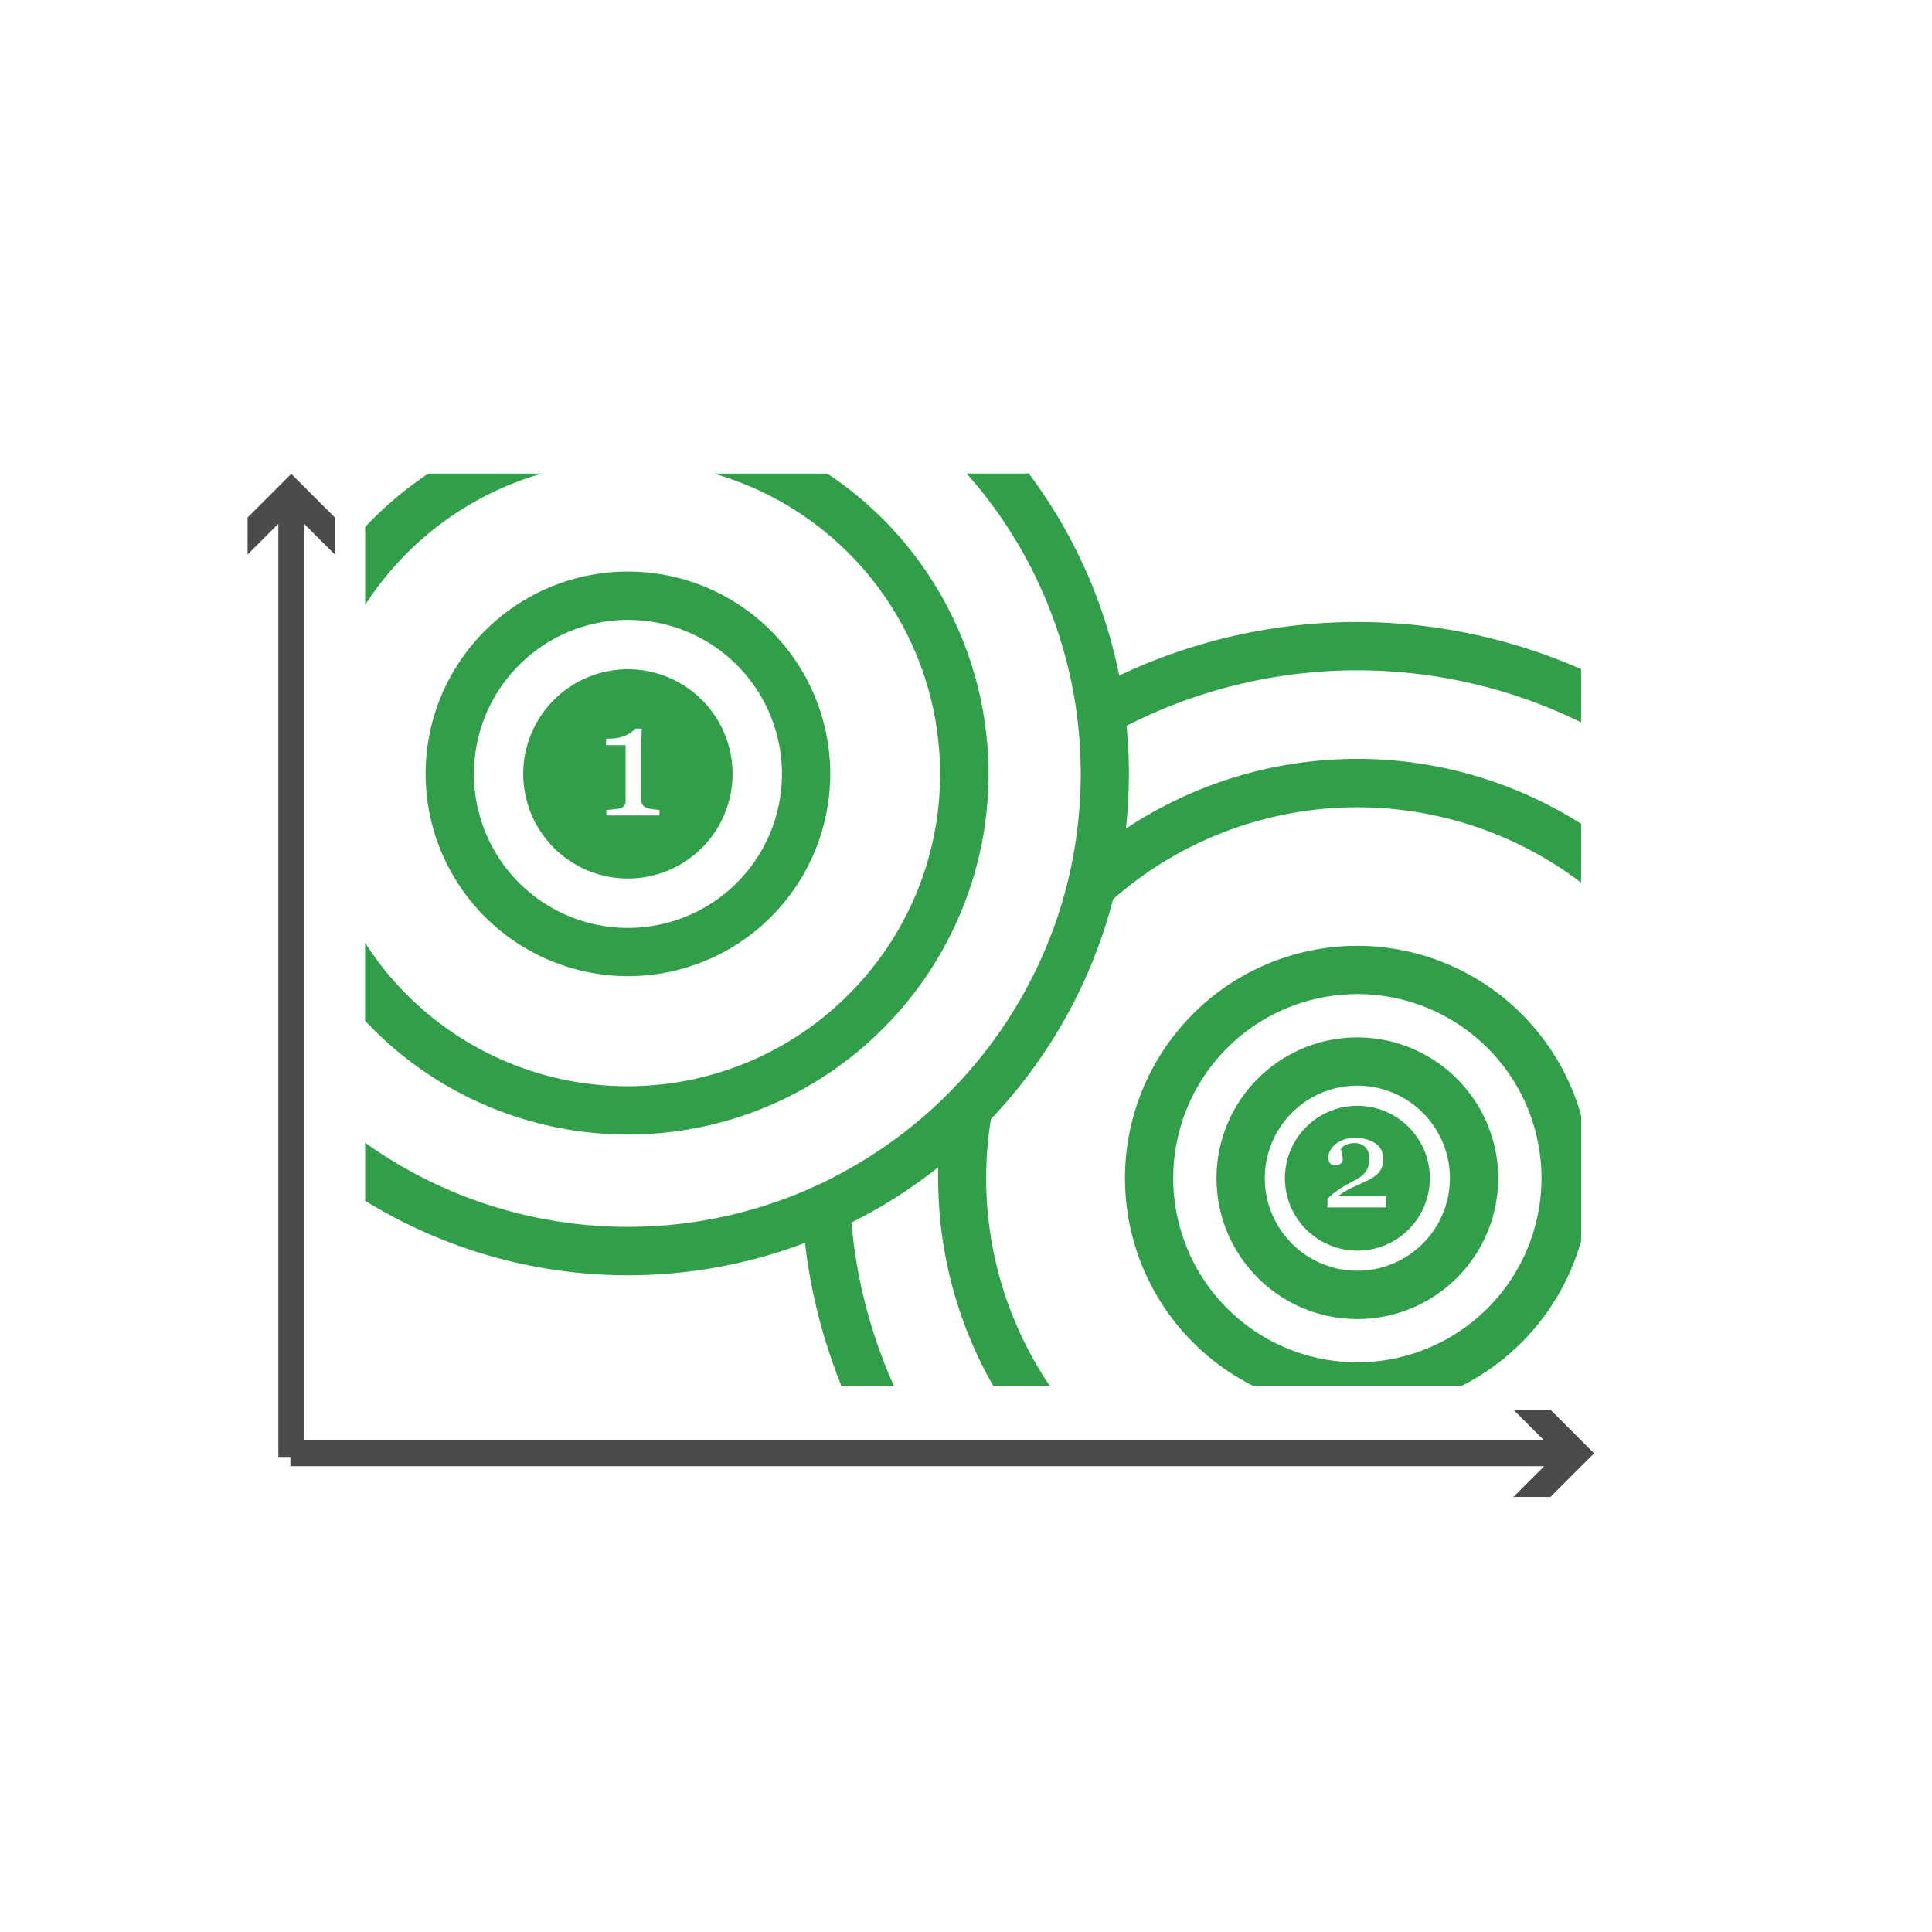
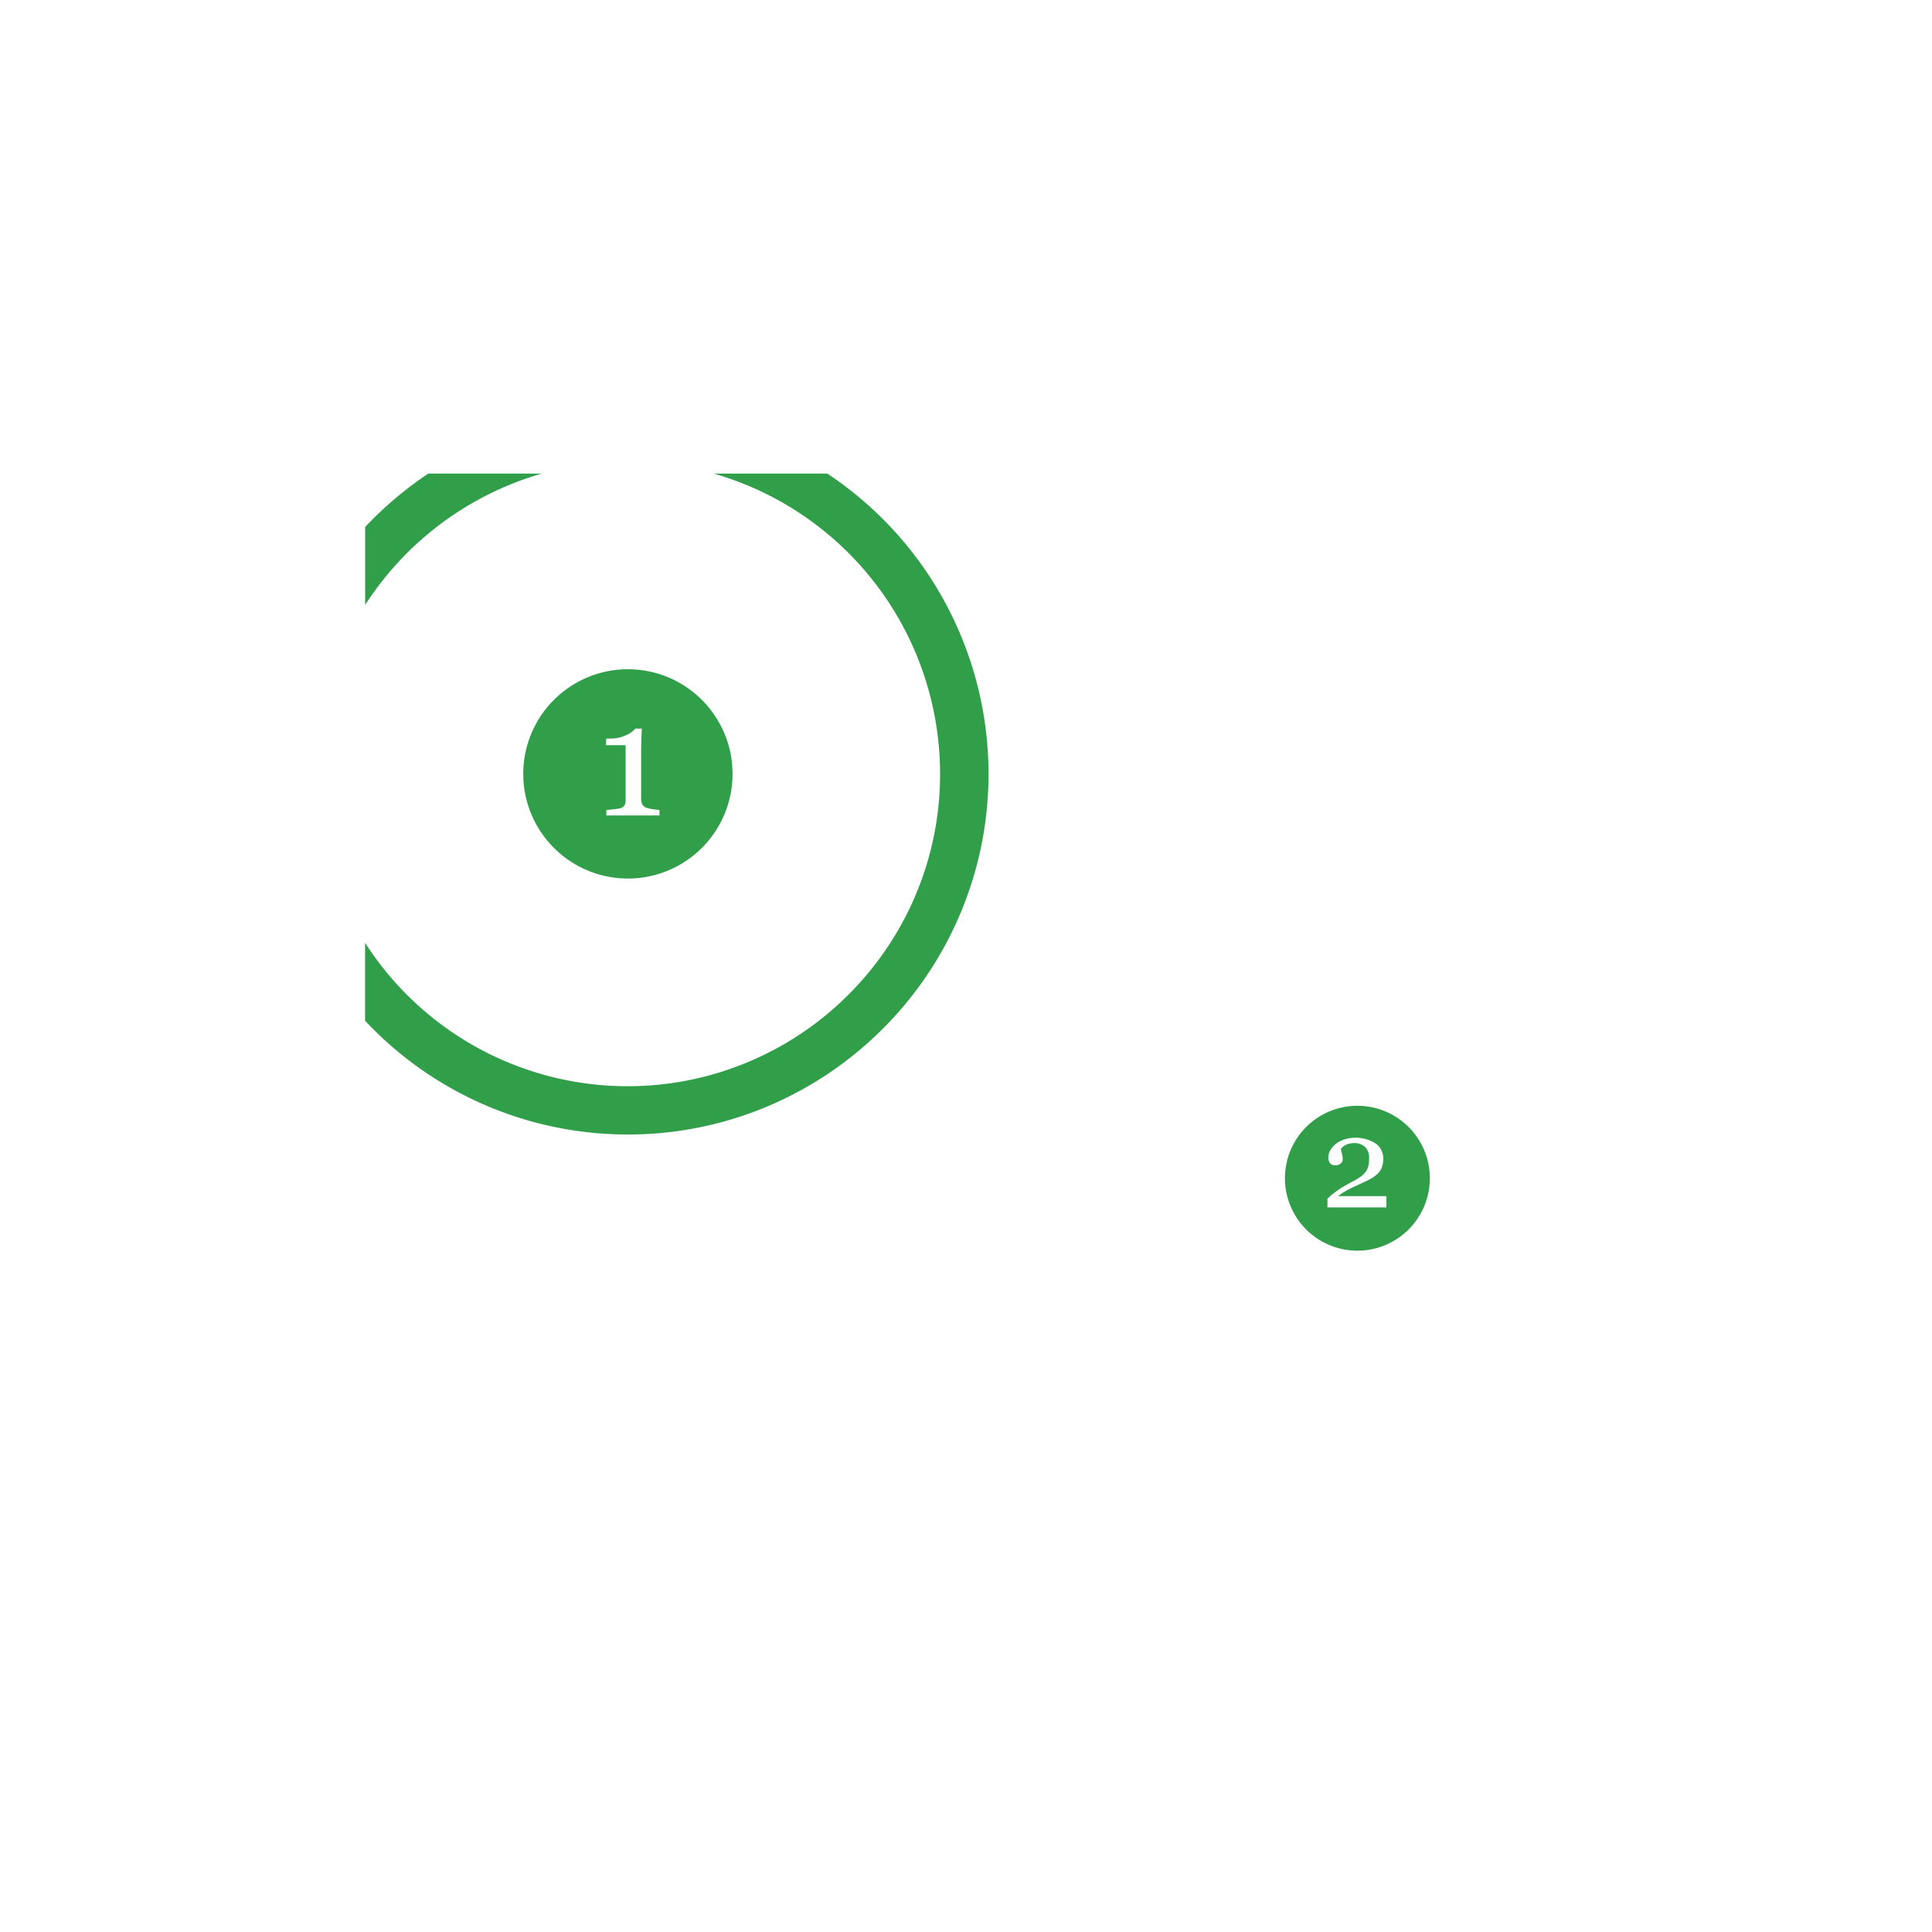
<svg xmlns="http://www.w3.org/2000/svg" viewBox="0 0 600 600">
  <g id="Ebene_10" data-name="Ebene 10">
-     <polygon points="481.5 437.78 469.98 437.78 479.55 447.34 94.45 447.34 94.45 162.66 104.02 172.23 104.02 160.72 90.45 147.16 76.89 160.72 76.89 172.23 86.45 162.67 86.45 452.47 90.18 452.47 90.18 455.34 479.55 455.34 469.98 464.9 481.5 464.9 495.06 451.34 481.5 437.78" fill="#4b4b4b" />
-     <path d="M421.55,293.73a72.16,72.16,0,0,0-32.49,136.6h65a72.49,72.49,0,0,0,37-45.06V346.54A72.29,72.29,0,0,0,421.55,293.73Zm0,129.35a57.18,57.18,0,1,1,57.17-57.17A57.24,57.24,0,0,1,421.55,423.08Z" fill="#319f49" />
-     <path d="M421.55,322.17a43.74,43.74,0,1,0,43.73,43.74A43.79,43.79,0,0,0,421.55,322.17Zm0,72.47a28.74,28.74,0,1,1,28.73-28.73A28.77,28.77,0,0,1,421.55,394.64Z" fill="#319f49" />
    <path d="M421.55,343.41a22.5,22.5,0,1,0,22.5,22.5A22.5,22.5,0,0,0,421.55,343.41Zm9,31.56h-18.3V372.3a12.11,12.11,0,0,1,1.47-1.36c.62-.5,1.37-1,2.22-1.63.52-.35,1.15-.73,1.88-1.15s1.56-.87,2.48-1.36a18.15,18.15,0,0,0,2.37-1.45,7.41,7.41,0,0,0,1.52-1.54,4.82,4.82,0,0,0,.72-1.51,9.6,9.6,0,0,0,.27-2.59,4.49,4.49,0,0,0-1.31-3.58,4.92,4.92,0,0,0-3.36-1.14,6,6,0,0,0-2.4.5,3.75,3.75,0,0,0-1.7,1.38c.09.41.21.91.34,1.48A7,7,0,0,1,417,360a1.77,1.77,0,0,1-.62,1.32,2.58,2.58,0,0,1-1.82.57,1.82,1.82,0,0,1-1.51-.67,2.86,2.86,0,0,1-.52-1.81,4.34,4.34,0,0,1,.58-2.11,6.82,6.82,0,0,1,1.68-2,8.6,8.6,0,0,1,2.66-1.42,11.74,11.74,0,0,1,9.77,1.23,5.72,5.72,0,0,1,2.36,4.78,7.65,7.65,0,0,1-.42,2.59,5.3,5.3,0,0,1-1.36,2.07,10.51,10.51,0,0,1-2.42,1.71q-1.39.71-4.24,2c-1.13.51-2.19,1-3.16,1.6a16.45,16.45,0,0,0-2.41,1.61h15Z" fill="#319f49" />
-     <path d="M250,386a171.45,171.45,0,0,0,11.3,44.37h16.3a156.53,156.53,0,0,1-13.16-50.7,156.43,156.43,0,0,0,26.92-17.14c0,1.14,0,2.27,0,3.42a129.51,129.51,0,0,0,17.08,64.42H326a115.1,115.1,0,0,1-18.25-82.84,155.74,155.74,0,0,0,37.93-68.28,115,115,0,0,1,145.34-5.15V255.82a130,130,0,0,0-141.36,1.51,156.32,156.32,0,0,0,.93-17c0-5-.25-10-.72-14.93a157.52,157.52,0,0,1,141.15-1.06V207.8a172.55,172.55,0,0,0-143.44,2,155.07,155.07,0,0,0-28.08-62.74H300.19a140.44,140.44,0,0,1,33.54,70.15q.66,4,1.09,8c.31,2.82.52,5.67.66,8.54q.15,3.25.15,6.54a141,141,0,0,1-3.42,30.89,138.65,138.65,0,0,1-4.45,15.51,141.47,141.47,0,0,1-63.9,76.2q-3.69,2.1-7.53,4c-2.44,1.19-4.93,2.31-7.45,3.36A140.43,140.43,0,0,1,113.4,354.9v18A155.43,155.43,0,0,0,250,386Z" fill="#319f49" />
    <path d="M195,352.33a111.25,111.25,0,0,0,56.28-15.2q4.49-2.61,8.69-5.61a115.12,115.12,0,0,0,9.62-7.71,112,112,0,0,0,35.78-64.41,113.14,113.14,0,0,0,1.42-12.3c.13-2.24.21-4.49.21-6.76,0-1.17,0-2.33-.06-3.49a112,112,0,0,0-50-89.77H221.68a97.09,97.09,0,0,1,69.48,105.67,95.71,95.71,0,0,1-3.61,16.48,96.8,96.8,0,0,1-19,34.22,98.44,98.44,0,0,1-12.17,11.9,96.9,96.9,0,0,1-143-22.55V317A111.72,111.72,0,0,0,195,352.33Z" fill="#319f49" />
    <path d="M168.23,147.08H133a113.47,113.47,0,0,0-19.6,16.57v24.22A97.41,97.41,0,0,1,168.23,147.08Z" fill="#319f49" />
-     <path d="M195,303.16a62.83,62.83,0,1,0-62.82-62.82A62.9,62.9,0,0,0,195,303.16Zm0-110.65a47.83,47.83,0,1,1-47.82,47.83A47.89,47.89,0,0,1,195,192.51Z" fill="#319f49" />
    <path d="M195,272.84a32.5,32.5,0,1,0-32.5-32.5A32.51,32.51,0,0,0,195,272.84Zm-6.74-43.47h1.35a11,11,0,0,0,4.72-1,8.29,8.29,0,0,0,3-2.1h2c-.05,1-.1,2.29-.15,3.71s-.07,2.68-.07,3.81v14.47a3.1,3.1,0,0,0,.38,1.53,2.26,2.26,0,0,0,1.08,1,9.81,9.81,0,0,0,2.08.49,20,20,0,0,0,2.15.24v1.73H188.31v-1.73q.74,0,2.28-.21a12.53,12.53,0,0,0,2.14-.33,2.18,2.18,0,0,0,1.16-.79,2.79,2.79,0,0,0,.4-1.65V231.42h-6.08Z" fill="#319f49" />
  </g>
</svg>